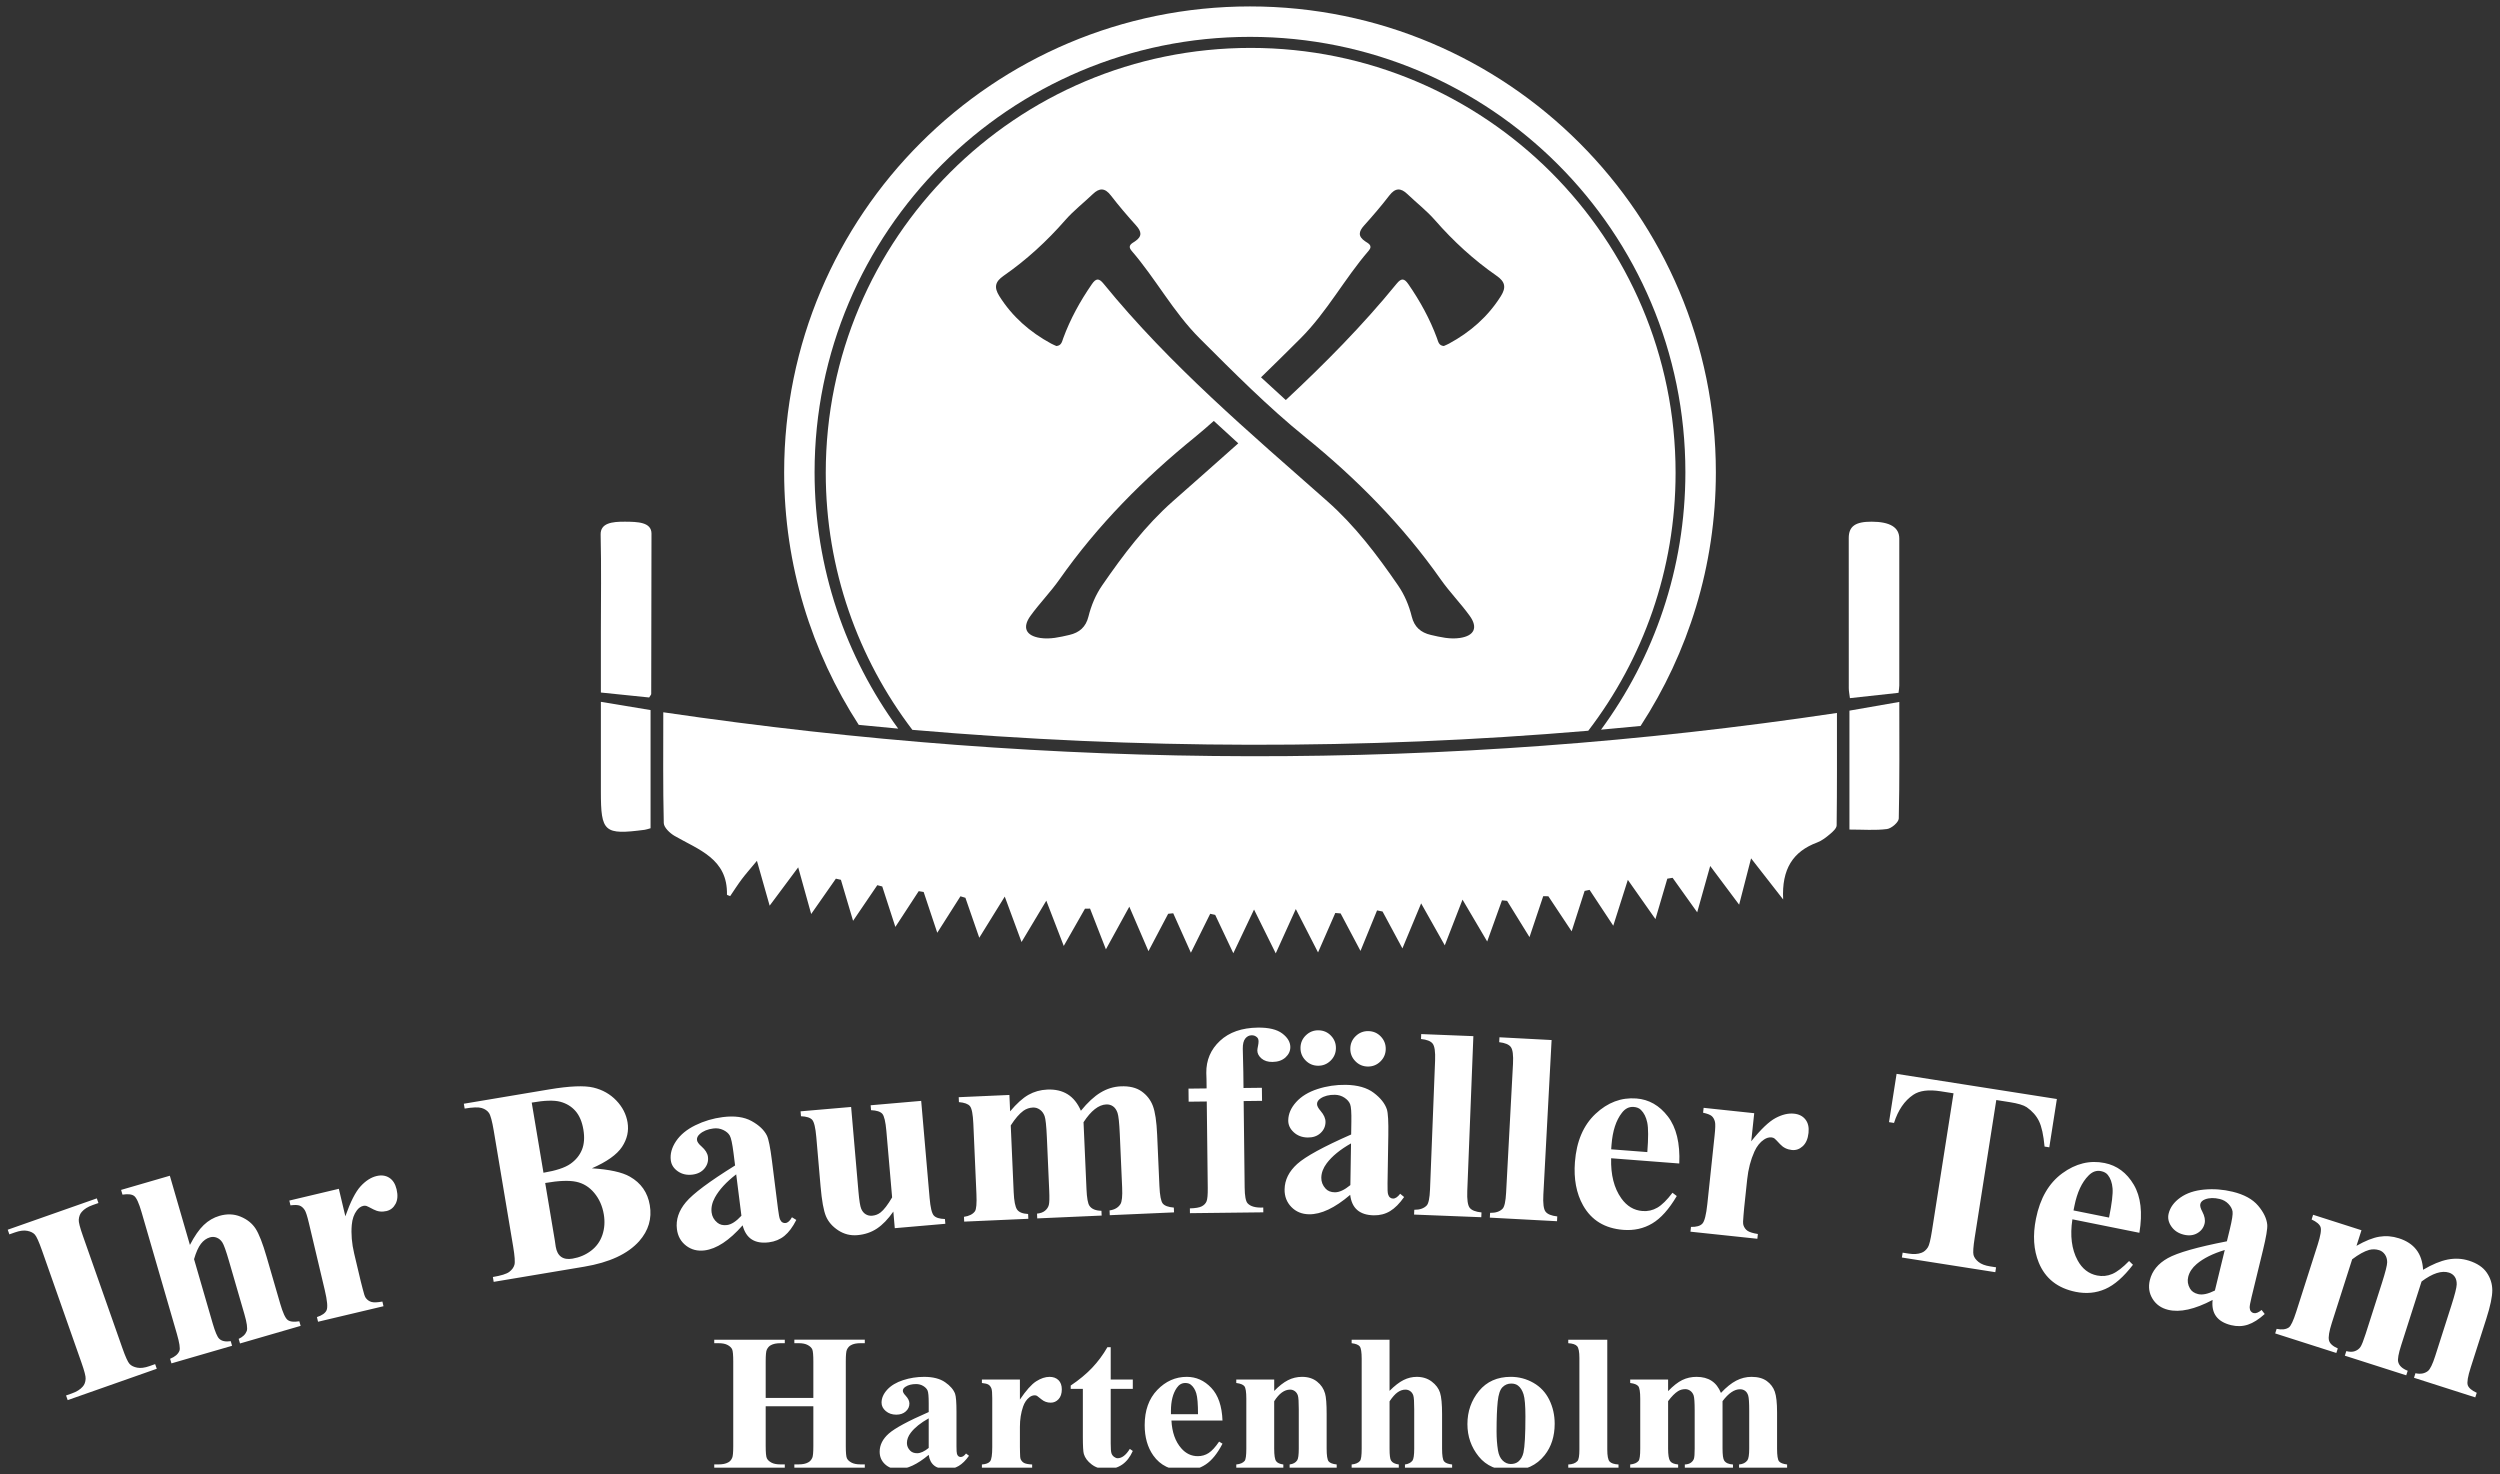
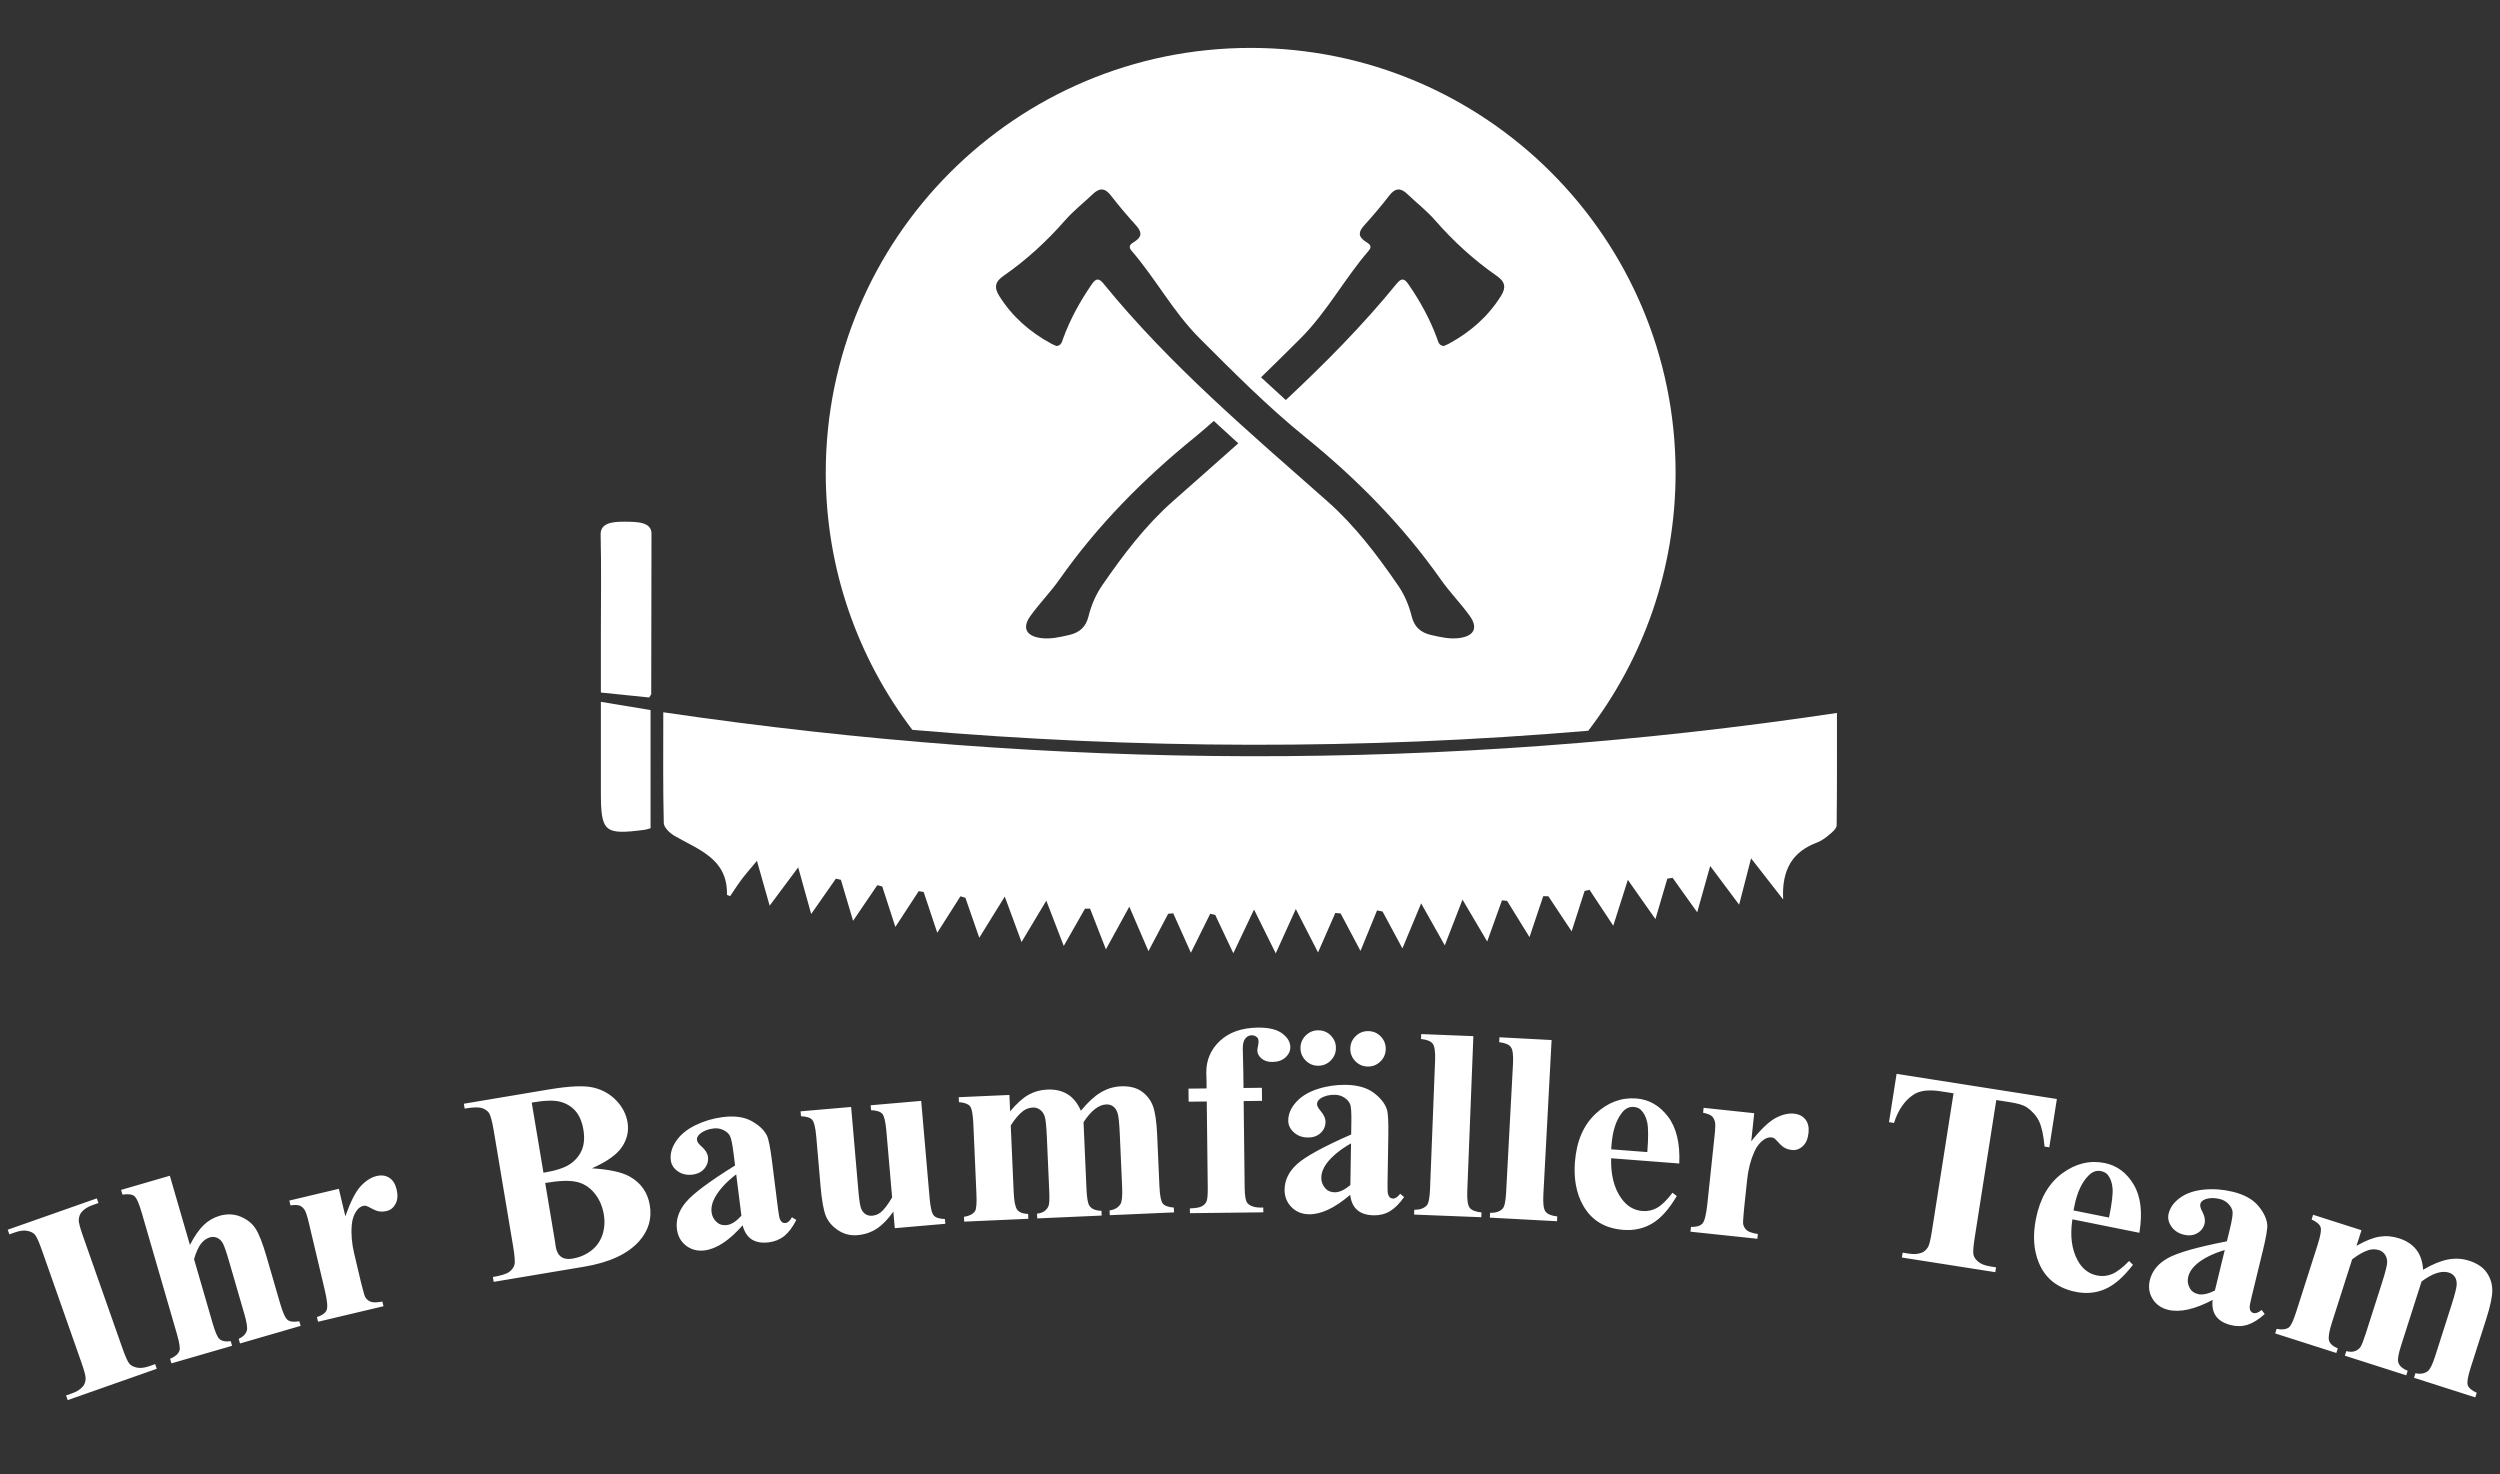
<svg xmlns="http://www.w3.org/2000/svg" xmlns:xlink="http://www.w3.org/1999/xlink" version="1.1" id="Ebene_1" x="0px" y="0px" width="251px" height="148px" viewBox="0 0 251 148" enable-background="new 0 0 251 148" xml:space="preserve">
  <rect x="0" y="0" width="251" height="148" fill="#333333" stroke="none" />
  <g>
    <defs>
      <rect id="SVGID_1_" x="0.775" y="0.646" width="249.449" height="146.71" />
    </defs>
    <clipPath id="SVGID_2_">
      <use xlink:href="#SVGID_1_" overflow="visible" />
    </clipPath>
    <path clip-path="url(#SVGID_2_)" fill="#FFFFFF" d="M150.687,29.731c-1.304,2.07-3.068,3.608-5.197,4.763   c-0.179,0.097-0.37,0.172-0.532,0.246c-0.514-0.043-0.562-0.45-0.685-0.784c-0.711-1.936-1.698-3.721-2.867-5.417   c-0.424-0.615-0.715-0.63-1.185-0.054c-3.416,4.195-7.199,8.01-11.127,11.68l-2.488-2.28c1.331-1.291,2.649-2.595,3.963-3.906   c2.667-2.664,4.411-5.989,6.843-8.802c0.459-0.531-0.045-0.742-0.342-0.943c-0.749-0.505-0.666-0.981-0.114-1.594   c0.876-0.974,1.733-1.972,2.531-3.011c0.597-0.777,1.146-0.787,1.82-0.14c0.916,0.878,1.934,1.665,2.765,2.616   c1.847,2.112,3.892,3.993,6.192,5.587C151.116,28.284,151.24,28.852,150.687,29.731 M131.046,43.884   c5.157,4.18,9.785,8.856,13.607,14.294c0.898,1.279,1.995,2.39,2.904,3.649c0.854,1.182,0.464,2.01-0.984,2.225   c-0.989,0.148-1.957-0.083-2.917-0.305c-1.005-0.232-1.656-0.795-1.915-1.84c-0.276-1.118-0.724-2.185-1.379-3.137   c-2.096-3.045-4.322-5.993-7.105-8.451c-7.835-6.92-15.821-13.683-22.457-21.833c-0.469-0.576-0.76-0.561-1.184,0.054   c-1.169,1.696-2.157,3.481-2.867,5.417c-0.123,0.334-0.172,0.741-0.686,0.785c-0.162-0.075-0.353-0.149-0.532-0.247   c-2.128-1.155-3.893-2.693-5.196-4.763c-0.555-0.88-0.43-1.448,0.422-2.039c2.3-1.594,4.345-3.475,6.192-5.587   c0.832-0.951,1.849-1.738,2.766-2.616c0.674-0.647,1.222-0.637,1.819,0.14c0.799,1.039,1.655,2.037,2.532,3.011   c0.551,0.613,0.634,1.089-0.115,1.594c-0.297,0.201-0.801,0.412-0.342,0.943c2.433,2.813,4.177,6.139,6.843,8.802   C123.877,37.4,127.283,40.833,131.046,43.884 M103.463,61.827c0.909-1.259,2.005-2.37,2.904-3.649   c3.822-5.439,8.451-10.114,13.608-14.294c0.646-0.524,1.267-1.075,1.891-1.623l2.456,2.25c-2.178,1.944-4.369,3.874-6.558,5.807   c-2.784,2.459-5.009,5.407-7.105,8.452c-0.656,0.952-1.103,2.019-1.38,3.137c-0.258,1.045-0.909,1.607-1.915,1.84   c-0.96,0.222-1.927,0.453-2.916,0.305C103,63.836,102.609,63.009,103.463,61.827 M168.229,47.471   c0-23.561-19.101-42.661-42.661-42.661c-23.562,0-42.662,19.1-42.662,42.661c0,9.699,3.243,18.639,8.695,25.805   c22.618,1.952,45.219,2.013,67.862,0.09C164.958,66.185,168.229,57.211,168.229,47.471" />
-     <path clip-path="url(#SVGID_2_)" fill="#FFFFFF" d="M164.716,72.885c4.771-7.33,7.556-16.071,7.556-25.468   c0-25.831-20.94-46.772-46.772-46.772c-25.831,0-46.771,20.941-46.771,46.772c0,9.351,2.76,18.051,7.488,25.359   c1.321,0.131,2.642,0.261,3.962,0.379c-5.272-7.222-8.395-16.113-8.395-25.74c0-24.143,19.572-43.714,43.715-43.714   s43.714,19.571,43.714,43.714c0,9.672-3.149,18.604-8.468,25.844C162.068,73.142,163.393,73.015,164.716,72.885" />
    <path clip-path="url(#SVGID_2_)" fill="#FFFFFF" d="M65.176,70.027c-1.616-0.166-3.178-0.326-4.848-0.497c0-2.093,0-4.091,0-6.089   c0.001-3.256,0.052-6.512-0.024-9.767c-0.027-1.159,1.139-1.307,2.455-1.296c1.249,0.01,2.652,0.035,2.65,1.199   c-0.012,5.367-0.015,10.734-0.027,16.1C65.382,69.742,65.309,69.807,65.176,70.027" />
-     <path clip-path="url(#SVGID_2_)" fill="#FFFFFF" d="M190.613,69.559c-1.576,0.172-3.134,0.343-4.881,0.534   c-0.046-0.384-0.113-0.684-0.114-0.984c-0.007-5.029-0.008-10.058-0.004-15.088c0.001-1.187,0.666-1.651,2.315-1.644   c1.828,0.009,2.757,0.564,2.759,1.691c0.008,4.922,0.004,9.844,0,14.767C190.688,69.044,190.646,69.253,190.613,69.559" />
-     <path clip-path="url(#SVGID_2_)" fill="#FFFFFF" d="M65.316,83.157c-0.271,0.072-0.433,0.136-0.601,0.157   c-4.055,0.526-4.387,0.236-4.387-3.827v-9.023c1.738,0.289,3.326,0.552,4.988,0.828V83.157z" />
-     <path clip-path="url(#SVGID_2_)" fill="#FFFFFF" d="M185.684,83.287V71.348c1.609-0.281,3.215-0.56,5.006-0.873   c0,4.016,0.035,7.859-0.053,11.698c-0.009,0.38-0.734,1.005-1.185,1.063C188.273,83.387,187.063,83.287,185.684,83.287" />
+     <path clip-path="url(#SVGID_2_)" fill="#FFFFFF" d="M65.316,83.157c-0.271,0.072-0.433,0.136-0.601,0.157   c-4.055,0.526-4.387,0.236-4.387-3.827v-9.023c1.738,0.289,3.326,0.552,4.988,0.828V83.157" />
    <path clip-path="url(#SVGID_2_)" fill="#FFFFFF" d="M167.399,88.218c-0.377,1.284-0.755,2.568-1.193,4.061   c-0.896-1.273-1.681-2.39-2.771-3.941c-0.576,1.819-0.995,3.133-1.463,4.605c-0.854-1.296-1.617-2.446-2.379-3.6   c-0.166,0.035-0.332,0.07-0.498,0.105c-0.41,1.277-0.821,2.556-1.303,4.057c-0.834-1.256-1.586-2.39-2.338-3.522   c-0.172-0.001-0.343-0.004-0.516-0.005c-0.43,1.283-0.859,2.567-1.377,4.109c-0.839-1.359-1.543-2.499-2.248-3.64   c-0.171-0.019-0.344-0.036-0.515-0.055c-0.459,1.276-0.917,2.553-1.484,4.134c-0.81-1.375-1.481-2.516-2.478-4.204   c-0.695,1.791-1.208,3.112-1.781,4.59c-0.746-1.326-1.411-2.507-2.373-4.215c-0.726,1.748-1.266,3.045-1.88,4.522   c-0.714-1.327-1.354-2.516-1.994-3.705c-0.184-0.038-0.369-0.074-0.552-0.111c-0.513,1.254-1.025,2.508-1.663,4.069   c-0.722-1.362-1.357-2.563-1.995-3.764c-0.178-0.016-0.355-0.031-0.535-0.047c-0.547,1.251-1.095,2.502-1.733,3.962   c-0.719-1.402-1.342-2.62-2.231-4.357c-0.794,1.754-1.368,3.021-2.015,4.45c-0.687-1.386-1.305-2.637-2.179-4.4   c-0.805,1.697-1.39,2.931-2.08,4.387c-0.676-1.429-1.248-2.639-1.82-3.85c-0.168-0.036-0.334-0.073-0.502-0.11   c-0.605,1.221-1.211,2.442-1.938,3.91c-0.645-1.44-1.209-2.701-1.774-3.962c-0.169,0.017-0.339,0.033-0.508,0.051   c-0.626,1.188-1.253,2.376-1.978,3.753c-0.617-1.434-1.162-2.701-1.922-4.466c-0.912,1.663-1.57,2.86-2.35,4.283   c-0.593-1.523-1.092-2.806-1.592-4.088c-0.169,0.001-0.34,0.003-0.509,0.005c-0.665,1.167-1.329,2.335-2.131,3.742   c-0.559-1.448-1.047-2.717-1.752-4.546c-0.972,1.624-1.676,2.799-2.486,4.153c-0.534-1.446-1.01-2.735-1.685-4.563   c-0.995,1.605-1.717,2.771-2.56,4.134c-0.512-1.476-0.952-2.743-1.391-4.012c-0.166-0.051-0.332-0.101-0.498-0.151   c-0.729,1.146-1.458,2.293-2.328,3.662c-0.501-1.504-0.934-2.799-1.366-4.095c-0.166-0.026-0.332-0.054-0.497-0.082   c-0.728,1.114-1.454,2.228-2.344,3.59c-0.485-1.495-0.9-2.778-1.316-4.061c-0.166-0.043-0.331-0.086-0.497-0.129   c-0.774,1.138-1.547,2.275-2.432,3.578c-0.443-1.495-0.833-2.808-1.222-4.118c-0.168-0.038-0.337-0.077-0.505-0.115   c-0.792,1.133-1.584,2.268-2.479,3.549c-0.411-1.477-0.773-2.776-1.304-4.685c-1.114,1.496-1.927,2.588-2.866,3.848   c-0.412-1.457-0.785-2.77-1.277-4.504c-0.702,0.848-1.137,1.333-1.527,1.854c-0.41,0.547-0.776,1.128-1.158,1.689   c-0.153-0.065-0.324-0.106-0.323-0.144c0.08-3.616-2.853-4.506-5.264-5.903c-0.467-0.271-1.069-0.84-1.08-1.284   c-0.088-3.611-0.049-7.228-0.049-11.125c39.291,5.777,78.466,5.968,117.835,0.068c0,3.841,0.016,7.562-0.03,11.283   c-0.003,0.298-0.382,0.64-0.66,0.874c-0.393,0.33-0.82,0.67-1.293,0.846c-2.435,0.908-3.577,2.669-3.417,5.723   c-1.168-1.497-2.038-2.612-3.221-4.129c-0.471,1.826-0.804,3.118-1.199,4.652c-0.921-1.23-1.747-2.337-2.906-3.887   c-0.498,1.777-0.867,3.093-1.305,4.651c-0.923-1.294-1.695-2.378-2.469-3.461C167.754,88.163,167.577,88.19,167.399,88.218" />
-     <path clip-path="url(#SVGID_2_)" fill="#FFFFFF" d="M163.672,138.502v0.351c0.413,0.051,0.684,0.159,0.813,0.323   c0.13,0.165,0.195,0.582,0.195,1.253v5.011c0,0.684-0.057,1.094-0.17,1.234c-0.166,0.202-0.446,0.321-0.839,0.359v0.343h4.814   v-0.343c-0.413-0.038-0.684-0.155-0.813-0.355c-0.13-0.199-0.195-0.612-0.195-1.238v-4.764c0.354-0.476,0.687-0.811,0.999-1.006   c0.22-0.134,0.463-0.2,0.729-0.2c0.18,0,0.348,0.057,0.505,0.171c0.155,0.114,0.268,0.271,0.335,0.475   c0.065,0.202,0.1,0.705,0.1,1.51v3.814c0,0.52-0.024,0.856-0.075,1.011c-0.05,0.155-0.149,0.288-0.3,0.398   c-0.149,0.111-0.354,0.173-0.614,0.185v0.343h4.835v-0.343c-0.433-0.024-0.726-0.154-0.879-0.389   c-0.113-0.164-0.17-0.566-0.17-1.205v-4.764c0.301-0.399,0.597-0.698,0.89-0.897c0.293-0.2,0.583-0.299,0.869-0.299   c0.192,0,0.36,0.052,0.505,0.156c0.143,0.104,0.248,0.265,0.313,0.479c0.067,0.216,0.101,0.719,0.101,1.51v3.814   c0,0.614-0.061,1.006-0.181,1.177c-0.179,0.246-0.459,0.387-0.839,0.417v0.343h4.825v-0.343c-0.413-0.05-0.685-0.157-0.814-0.321   c-0.13-0.165-0.194-0.589-0.194-1.272v-3.635c0-0.949-0.075-1.64-0.225-2.074c-0.149-0.433-0.417-0.791-0.8-1.072   s-0.896-0.423-1.543-0.423c-0.533,0-1.044,0.127-1.534,0.38c-0.488,0.253-1,0.664-1.533,1.234c-0.22-0.544-0.532-0.949-0.938-1.215   c-0.406-0.267-0.909-0.399-1.509-0.399c-0.52,0-0.997,0.106-1.434,0.318c-0.436,0.212-0.911,0.584-1.424,1.116v-1.168H163.672z    M157.453,134.507v0.351c0.439,0.025,0.735,0.125,0.889,0.299c0.154,0.175,0.229,0.571,0.229,1.191v9.187   c0,0.626-0.065,1.013-0.199,1.158c-0.199,0.215-0.507,0.329-0.919,0.341v0.343h5.045v-0.343c-0.446-0.024-0.746-0.125-0.899-0.299   s-0.229-0.574-0.229-1.2v-11.027H157.453z M152.403,139.109c0.246,0.184,0.433,0.477,0.56,0.877   c0.126,0.402,0.189,1.142,0.189,2.216c0,1.829-0.066,3.044-0.199,3.646c-0.088,0.386-0.261,0.686-0.52,0.901   c-0.2,0.158-0.45,0.237-0.75,0.237c-0.306,0-0.579-0.117-0.819-0.351c-0.239-0.234-0.396-0.576-0.469-1.025   c-0.094-0.589-0.14-1.221-0.14-1.897c0-1.278,0.038-2.277,0.115-2.995c0.075-0.718,0.235-1.199,0.479-1.442   c0.243-0.244,0.535-0.366,0.874-0.366C152.004,138.909,152.229,138.977,152.403,139.109 M148.491,139.654   c-0.775,0.946-1.162,2.056-1.162,3.327c0,1.233,0.379,2.319,1.138,3.255c0.76,0.937,1.842,1.405,3.247,1.405   c1.432,0,2.554-0.513,3.367-1.538c0.673-0.848,1.009-1.901,1.009-3.16c0-0.873-0.183-1.677-0.545-2.411   c-0.363-0.733-0.895-1.3-1.593-1.698c-0.699-0.398-1.455-0.599-2.269-0.599C150.332,138.235,149.268,138.709,148.491,139.654    M135.705,134.507v0.351c0.413,0.05,0.685,0.158,0.813,0.322c0.13,0.165,0.195,0.583,0.195,1.253v9.016   c0,0.678-0.057,1.085-0.17,1.226c-0.166,0.202-0.446,0.321-0.839,0.359v0.343h4.735v-0.343c-0.393-0.05-0.652-0.183-0.779-0.397   c-0.101-0.158-0.149-0.554-0.149-1.188v-4.755c0.293-0.436,0.566-0.741,0.819-0.915s0.512-0.261,0.778-0.261   c0.181,0,0.342,0.052,0.484,0.156c0.144,0.104,0.245,0.25,0.305,0.437c0.061,0.188,0.09,0.647,0.09,1.381v3.957   c0,0.64-0.06,1.041-0.18,1.206c-0.166,0.208-0.416,0.335-0.749,0.379v0.343h4.735v-0.343c-0.406-0.044-0.676-0.149-0.81-0.317   c-0.133-0.167-0.199-0.59-0.199-1.268v-3.464c0-1.012-0.068-1.731-0.205-2.159c-0.137-0.427-0.413-0.799-0.829-1.114   c-0.416-0.316-0.917-0.476-1.503-0.476c-0.46,0-0.903,0.106-1.329,0.318s-0.896,0.575-1.408,1.087v-5.134H135.705z    M124.122,138.502v0.351c0.413,0.051,0.684,0.159,0.814,0.323c0.13,0.165,0.195,0.582,0.195,1.253v5.011   c0,0.684-0.057,1.094-0.17,1.234c-0.166,0.202-0.446,0.321-0.839,0.359v0.343h4.725v-0.343c-0.353-0.044-0.594-0.154-0.724-0.332   c-0.13-0.177-0.195-0.598-0.195-1.262v-4.755c0.493-0.778,1.026-1.167,1.599-1.167c0.173,0,0.331,0.052,0.475,0.156   c0.143,0.104,0.245,0.252,0.305,0.441s0.09,0.648,0.09,1.376v3.948c0,0.626-0.054,1.02-0.16,1.177   c-0.152,0.234-0.405,0.373-0.759,0.417v0.343h4.726v-0.343c-0.413-0.044-0.685-0.149-0.814-0.317   c-0.13-0.167-0.195-0.593-0.195-1.276v-3.455c0-1.024-0.053-1.718-0.16-2.078c-0.133-0.475-0.398-0.872-0.799-1.19   c-0.399-0.32-0.902-0.48-1.509-0.48c-0.506,0-0.979,0.113-1.418,0.337c-0.44,0.226-0.899,0.584-1.379,1.078v-1.148H124.122z    M117.563,141.984v-0.332c0-0.98,0.196-1.752,0.589-2.315c0.22-0.322,0.503-0.484,0.849-0.484c0.233,0,0.42,0.057,0.56,0.171   c0.246,0.196,0.428,0.484,0.544,0.864c0.117,0.379,0.175,1.079,0.175,2.097H117.563z M121.615,139.342   c-0.696-0.737-1.517-1.106-2.463-1.106c-1.132,0-2.12,0.439-2.962,1.315c-0.843,0.876-1.264,2.055-1.264,3.535   c0,1.209,0.287,2.221,0.859,3.037c0.713,1.012,1.762,1.519,3.147,1.519c0.806,0,1.515-0.204,2.128-0.613   c0.613-0.408,1.172-1.102,1.679-2.083l-0.34-0.209c-0.373,0.551-0.723,0.933-1.049,1.145c-0.327,0.212-0.689,0.317-1.089,0.317   c-0.646,0-1.199-0.262-1.658-0.788c-0.6-0.683-0.929-1.612-0.989-2.79h5.125C122.685,141.172,122.311,140.078,121.615,139.342    M111.185,135.256c-0.439,0.766-0.954,1.459-1.543,2.079c-0.59,0.619-1.304,1.212-2.143,1.774v0.332h1.219v4.792   c0,0.95,0.033,1.532,0.1,1.747c0.113,0.386,0.374,0.735,0.784,1.048c0.409,0.314,0.91,0.471,1.503,0.471   c1.212,0,2.088-0.607,2.628-1.822l-0.3-0.209c-0.386,0.627-0.796,0.939-1.229,0.939c-0.106,0-0.223-0.046-0.35-0.138   c-0.126-0.091-0.214-0.212-0.264-0.36c-0.05-0.148-0.075-0.479-0.075-0.991v-5.477h2.218v-0.939h-2.218v-3.246H111.185z    M98.583,138.502v0.351c0.32,0.032,0.543,0.089,0.669,0.171c0.127,0.082,0.223,0.212,0.29,0.389c0.053,0.141,0.08,0.463,0.08,0.969   v4.906c0,0.772-0.072,1.248-0.215,1.429s-0.418,0.287-0.824,0.317v0.343h5.045v-0.343c-0.373-0.019-0.638-0.067-0.794-0.146   c-0.157-0.079-0.275-0.204-0.355-0.375c-0.047-0.102-0.07-0.332-0.07-0.693l-0.01-0.531v-2.041c0-0.739,0.107-1.417,0.32-2.03   c0.14-0.398,0.346-0.705,0.619-0.92c0.173-0.14,0.356-0.209,0.55-0.209c0.086,0,0.163,0.019,0.229,0.057   c0.047,0.025,0.2,0.146,0.46,0.361c0.26,0.215,0.566,0.321,0.919,0.321c0.306,0,0.568-0.116,0.784-0.351   c0.217-0.234,0.325-0.563,0.325-0.987c0-0.397-0.112-0.707-0.335-0.925c-0.223-0.218-0.521-0.328-0.894-0.328   c-0.433,0-0.882,0.151-1.349,0.451c-0.466,0.301-1.009,0.91-1.628,1.827v-2.012H98.583z M92.083,145.904   c-0.299,0-0.532-0.086-0.699-0.256c-0.22-0.222-0.33-0.478-0.33-0.769c0-0.349,0.13-0.693,0.39-1.035   c0.393-0.512,0.992-0.993,1.798-1.442v2.971C92.804,145.728,92.417,145.904,92.083,145.904 M93.792,147.143   c0.299,0.238,0.716,0.356,1.249,0.356c0.452,0,0.857-0.106,1.213-0.318c0.357-0.212,0.701-0.552,1.034-1.021l-0.299-0.228   c-0.18,0.234-0.357,0.351-0.53,0.351c-0.086,0-0.163-0.024-0.23-0.074c-0.066-0.052-0.116-0.13-0.149-0.233   c-0.034-0.104-0.05-0.359-0.05-0.764v-3.445c0-0.955-0.047-1.566-0.14-1.832c-0.154-0.417-0.488-0.805-1.004-1.162   c-0.517-0.357-1.218-0.537-2.103-0.537c-0.733,0-1.439,0.111-2.118,0.333c-0.679,0.222-1.209,0.539-1.589,0.953   c-0.379,0.415-0.569,0.85-0.569,1.305c0,0.323,0.141,0.605,0.425,0.846c0.283,0.24,0.634,0.36,1.054,0.36   c0.392,0,0.71-0.108,0.954-0.328c0.243-0.218,0.364-0.481,0.364-0.792c0-0.253-0.126-0.516-0.379-0.787   c-0.187-0.196-0.28-0.361-0.28-0.493c0-0.152,0.086-0.285,0.26-0.399c0.279-0.184,0.636-0.274,1.069-0.274   c0.266,0,0.506,0.064,0.719,0.193c0.213,0.13,0.358,0.282,0.434,0.456c0.077,0.174,0.115,0.596,0.115,1.268v0.892   c-2.058,0.898-3.393,1.618-4.006,2.159c-0.613,0.541-0.919,1.149-0.919,1.827c0,0.5,0.177,0.916,0.53,1.248   s0.795,0.498,1.328,0.498c0.906,0,1.928-0.478,3.067-1.434C93.31,146.547,93.493,146.905,93.792,147.143 M81.66,141.188v3.986   c0,0.645-0.037,1.044-0.11,1.195c-0.1,0.216-0.236,0.367-0.409,0.455c-0.234,0.134-0.55,0.2-0.95,0.2h-0.439v0.352h7.073v-0.352   h-0.44c-0.379,0-0.682-0.062-0.909-0.185c-0.226-0.124-0.376-0.269-0.449-0.433c-0.074-0.165-0.11-0.575-0.11-1.233v-8.466   c0-0.646,0.036-1.045,0.11-1.195c0.1-0.215,0.236-0.367,0.409-0.456c0.233-0.133,0.55-0.199,0.949-0.199h0.44v-0.351h-7.073v0.351   h0.439c0.38,0,0.683,0.062,0.91,0.186c0.226,0.123,0.376,0.267,0.449,0.432c0.073,0.164,0.11,0.575,0.11,1.233v3.645h-4.785v-3.645   c0-0.646,0.036-1.045,0.11-1.195c0.1-0.215,0.236-0.367,0.409-0.456c0.24-0.133,0.556-0.199,0.949-0.199h0.45v-0.351h-7.083v0.351   h0.449c0.38,0,0.681,0.062,0.905,0.186c0.223,0.123,0.371,0.267,0.444,0.432c0.073,0.164,0.11,0.575,0.11,1.233v8.466   c0,0.645-0.037,1.044-0.11,1.195c-0.093,0.216-0.226,0.367-0.4,0.455c-0.239,0.134-0.556,0.2-0.949,0.2h-0.449v0.352h7.083v-0.352   h-0.45c-0.379,0-0.681-0.062-0.904-0.185c-0.223-0.124-0.373-0.269-0.449-0.433c-0.077-0.165-0.115-0.575-0.115-1.233v-3.986H81.66   z" />
    <path clip-path="url(#SVGID_2_)" fill="#FFFFFF" d="M232.236,121.963l-0.151,0.473c0.505,0.235,0.805,0.49,0.9,0.765   c0.095,0.274-0.001,0.861-0.289,1.761l-2.151,6.727c-0.293,0.917-0.542,1.445-0.746,1.586c-0.299,0.204-0.708,0.251-1.225,0.142   l-0.146,0.459l6.141,1.963l0.146-0.458c-0.51-0.22-0.805-0.489-0.885-0.81c-0.08-0.321,0.014-0.901,0.283-1.742l2.045-6.395   c0.652-0.493,1.222-0.808,1.705-0.943c0.338-0.088,0.676-0.078,1.016,0.03c0.229,0.073,0.419,0.219,0.57,0.435   c0.149,0.217,0.225,0.475,0.223,0.774c-0.002,0.299-0.176,0.986-0.52,2.065l-1.639,5.121c-0.223,0.696-0.398,1.138-0.528,1.326   c-0.132,0.188-0.315,0.325-0.555,0.413c-0.237,0.087-0.525,0.086-0.861-0.003l-0.147,0.459l6.165,1.972l0.147-0.459   c-0.541-0.21-0.859-0.504-0.954-0.881c-0.074-0.267,0.026-0.829,0.301-1.688l2.045-6.394c0.553-0.413,1.059-0.694,1.518-0.842   c0.46-0.148,0.872-0.163,1.237-0.047c0.246,0.079,0.438,0.218,0.576,0.416s0.203,0.456,0.196,0.771   c-0.009,0.316-0.182,1.005-0.521,2.066l-1.637,5.121c-0.264,0.823-0.508,1.326-0.735,1.506c-0.335,0.258-0.751,0.331-1.249,0.219   l-0.146,0.458l6.152,1.968l0.147-0.459c-0.505-0.235-0.805-0.49-0.9-0.765c-0.095-0.274,0.004-0.869,0.298-1.786l1.561-4.879   c0.407-1.274,0.607-2.232,0.603-2.875s-0.19-1.232-0.559-1.766c-0.367-0.534-0.963-0.934-1.786-1.196   c-0.68-0.217-1.386-0.256-2.119-0.116c-0.732,0.142-1.561,0.484-2.484,1.031c-0.047-0.82-0.272-1.491-0.677-2.013   c-0.403-0.523-0.987-0.906-1.752-1.15c-0.663-0.212-1.317-0.265-1.965-0.158c-0.646,0.106-1.412,0.412-2.293,0.916l0.501-1.566   L232.236,121.963z M220.692,129.928c-0.391-0.095-0.665-0.285-0.824-0.571c-0.212-0.373-0.271-0.759-0.173-1.157   c0.115-0.477,0.399-0.908,0.851-1.293c0.682-0.578,1.622-1.046,2.82-1.407l-0.99,4.068   C221.687,129.913,221.125,130.033,220.692,129.928 M222.502,132.164c0.311,0.42,0.813,0.714,1.506,0.883   c0.589,0.144,1.15,0.126,1.685-0.052c0.533-0.177,1.096-0.534,1.685-1.069l-0.314-0.406c-0.312,0.264-0.579,0.367-0.806,0.313   c-0.112-0.027-0.203-0.086-0.272-0.177c-0.07-0.09-0.109-0.212-0.118-0.365c-0.008-0.154,0.055-0.508,0.189-1.062l1.147-4.718   c0.317-1.308,0.461-2.158,0.428-2.553c-0.06-0.62-0.366-1.256-0.918-1.909c-0.553-0.652-1.405-1.12-2.557-1.399   c-0.953-0.232-1.909-0.304-2.866-0.215c-0.957,0.088-1.752,0.355-2.384,0.803c-0.632,0.448-1.023,0.982-1.175,1.606   c-0.108,0.442-0.018,0.872,0.271,1.291s0.705,0.694,1.251,0.827c0.511,0.124,0.961,0.076,1.35-0.146   c0.39-0.223,0.636-0.545,0.738-0.971c0.084-0.346,0.007-0.745-0.23-1.198c-0.179-0.327-0.244-0.582-0.2-0.765   c0.051-0.208,0.207-0.362,0.471-0.464c0.425-0.162,0.919-0.175,1.482-0.038c0.346,0.084,0.636,0.249,0.871,0.494   c0.233,0.245,0.371,0.499,0.413,0.761c0.042,0.264-0.05,0.854-0.272,1.771l-0.297,1.222c-2.978,0.579-4.953,1.143-5.931,1.689   c-0.978,0.546-1.578,1.283-1.805,2.21c-0.166,0.685-0.075,1.31,0.274,1.877c0.348,0.565,0.869,0.934,1.562,1.102   c1.179,0.287,2.667-0.044,4.467-0.991C222.072,131.195,222.191,131.745,222.502,132.164 M208.18,121.527l0.093-0.459   c0.272-1.355,0.744-2.369,1.417-3.044c0.378-0.388,0.794-0.536,1.248-0.444c0.307,0.062,0.535,0.189,0.688,0.383   c0.269,0.336,0.427,0.782,0.474,1.337c0.049,0.556-0.069,1.537-0.353,2.944L208.18,121.527z M214.231,118.944   c-0.709-1.202-1.685-1.927-2.926-2.177c-1.485-0.3-2.903,0.046-4.253,1.034c-1.349,0.988-2.229,2.506-2.64,4.551   c-0.336,1.67-0.241,3.144,0.284,4.423c0.653,1.586,1.89,2.562,3.709,2.928c1.057,0.212,2.045,0.118,2.962-0.285   c0.918-0.401,1.845-1.213,2.782-2.435l-0.389-0.378c-0.643,0.662-1.207,1.097-1.693,1.303c-0.488,0.207-0.993,0.258-1.519,0.152   c-0.848-0.17-1.5-0.68-1.958-1.525c-0.597-1.103-0.771-2.475-0.522-4.116l6.726,1.353   C215.128,121.755,214.939,120.146,214.231,118.944 M190.417,107.815l-0.76,4.849l0.502,0.079c0.409-1.29,1.054-2.231,1.932-2.824   c0.626-0.425,1.543-0.543,2.749-0.354l1.295,0.203l-2.168,13.819c-0.141,0.899-0.276,1.446-0.407,1.643   c-0.179,0.278-0.393,0.462-0.641,0.549c-0.346,0.136-0.779,0.162-1.299,0.081l-0.594-0.093l-0.077,0.487l9.381,1.473l0.076-0.488   l-0.595-0.094c-0.511-0.08-0.9-0.229-1.169-0.447c-0.268-0.218-0.435-0.45-0.5-0.695c-0.064-0.244-0.025-0.825,0.118-1.741   l2.168-13.819l1.335,0.209c0.836,0.132,1.41,0.303,1.721,0.514c0.553,0.385,0.963,0.848,1.229,1.392   c0.268,0.543,0.453,1.396,0.561,2.558l0.475,0.075l0.761-4.85L190.417,107.815z M171.043,111.226l-0.053,0.491   c0.421,0.091,0.71,0.201,0.866,0.334c0.155,0.134,0.265,0.329,0.327,0.586c0.051,0.203,0.038,0.659-0.038,1.368l-0.729,6.876   c-0.114,1.082-0.28,1.739-0.498,1.972c-0.217,0.232-0.599,0.342-1.144,0.329l-0.052,0.479l6.717,0.712l0.051-0.478   c-0.494-0.08-0.839-0.187-1.036-0.319c-0.196-0.133-0.335-0.324-0.416-0.575c-0.047-0.147-0.044-0.475,0.01-0.98l0.066-0.746   l0.303-2.859c0.11-1.038,0.352-1.971,0.727-2.801c0.246-0.539,0.566-0.94,0.963-1.203c0.251-0.17,0.505-0.242,0.762-0.215   c0.115,0.012,0.214,0.05,0.297,0.112c0.059,0.042,0.245,0.232,0.559,0.57s0.705,0.532,1.176,0.581   c0.407,0.044,0.772-0.083,1.096-0.381c0.323-0.297,0.516-0.743,0.579-1.337c0.06-0.559-0.043-1.007-0.309-1.344   c-0.264-0.338-0.645-0.533-1.141-0.585c-0.577-0.062-1.198,0.086-1.863,0.44c-0.665,0.356-1.478,1.132-2.438,2.33l0.299-2.818   L171.043,111.226z M161.763,115.391l0.035-0.468c0.107-1.378,0.452-2.441,1.038-3.192c0.328-0.432,0.723-0.628,1.187-0.594   c0.311,0.024,0.554,0.123,0.728,0.299c0.307,0.301,0.519,0.724,0.633,1.269c0.115,0.546,0.117,1.534,0.007,2.965L161.763,115.391z    M167.456,112.093c-0.85-1.107-1.905-1.71-3.168-1.807c-1.511-0.116-2.876,0.398-4.096,1.542c-1.22,1.146-1.909,2.757-2.069,4.837   c-0.131,1.698,0.142,3.15,0.818,4.356c0.842,1.495,2.187,2.313,4.035,2.457c1.076,0.083,2.046-0.131,2.907-0.643   c0.862-0.51,1.685-1.428,2.465-2.754l-0.43-0.328c-0.558,0.735-1.066,1.235-1.524,1.499c-0.459,0.265-0.954,0.376-1.487,0.335   c-0.862-0.066-1.572-0.492-2.128-1.277c-0.728-1.021-1.066-2.362-1.02-4.022l6.841,0.527   C168.687,114.774,168.305,113.2,167.456,112.093 M150.546,104.143l-0.026,0.493c0.586,0.067,0.975,0.229,1.166,0.484   c0.192,0.256,0.265,0.82,0.219,1.693l-0.691,12.927c-0.047,0.882-0.165,1.42-0.354,1.615c-0.283,0.289-0.701,0.427-1.254,0.415   l-0.026,0.48l6.745,0.36l0.024-0.481c-0.594-0.066-0.987-0.229-1.179-0.483c-0.192-0.256-0.264-0.825-0.217-1.706l0.828-15.52   L150.546,104.143z M142.689,103.822l-0.02,0.494c0.586,0.059,0.978,0.215,1.173,0.468s0.275,0.816,0.241,1.689l-0.509,12.936   c-0.035,0.882-0.146,1.422-0.332,1.62c-0.279,0.293-0.695,0.437-1.248,0.433l-0.02,0.481l6.748,0.266l0.02-0.481   c-0.595-0.06-0.991-0.216-1.187-0.469c-0.194-0.253-0.274-0.819-0.24-1.701l0.611-15.529L142.689,103.822z M131.112,103.944   c-0.354,0.342-0.534,0.758-0.542,1.248c-0.009,0.491,0.158,0.912,0.501,1.266c0.342,0.354,0.758,0.534,1.248,0.542   s0.913-0.16,1.266-0.502s0.534-0.758,0.542-1.248s-0.157-0.912-0.495-1.265c-0.337-0.354-0.756-0.534-1.255-0.542   C131.887,103.436,131.465,103.603,131.112,103.944 M136.113,104.025c-0.354,0.342-0.534,0.758-0.542,1.248   c-0.009,0.491,0.159,0.912,0.501,1.266s0.758,0.534,1.249,0.542c0.489,0.007,0.912-0.16,1.265-0.502   c0.354-0.342,0.534-0.758,0.542-1.248s-0.157-0.912-0.495-1.266c-0.337-0.354-0.756-0.533-1.255-0.542   C136.888,103.517,136.466,103.684,136.113,104.025 M134.013,119.707c-0.4-0.006-0.711-0.132-0.93-0.376   c-0.289-0.316-0.43-0.68-0.424-1.09c0.008-0.49,0.189-0.974,0.545-1.449c0.538-0.714,1.351-1.378,2.439-1.994l-0.066,4.186   C134.98,119.474,134.459,119.714,134.013,119.707 M136.272,121.489c0.395,0.341,0.949,0.517,1.662,0.529   c0.606,0.01,1.15-0.132,1.633-0.423c0.481-0.291,0.95-0.762,1.406-1.414l-0.396-0.328c-0.246,0.326-0.485,0.487-0.716,0.483   c-0.116-0.002-0.219-0.039-0.307-0.111c-0.088-0.073-0.152-0.184-0.194-0.331c-0.043-0.148-0.06-0.508-0.051-1.078l0.079-4.854   c0.021-1.346-0.026-2.207-0.146-2.584c-0.196-0.591-0.635-1.144-1.317-1.659c-0.683-0.515-1.617-0.781-2.803-0.801   c-0.981-0.016-1.928,0.125-2.842,0.422c-0.915,0.297-1.631,0.734-2.148,1.31c-0.518,0.576-0.782,1.185-0.792,1.827   c-0.008,0.453,0.175,0.854,0.549,1.198c0.373,0.346,0.842,0.522,1.402,0.531c0.526,0.008,0.954-0.138,1.285-0.44   c0.33-0.303,0.499-0.673,0.506-1.108c0.006-0.357-0.158-0.73-0.49-1.119c-0.245-0.28-0.366-0.514-0.362-0.701   c0.003-0.214,0.121-0.398,0.355-0.556c0.379-0.252,0.858-0.374,1.438-0.365c0.356,0.006,0.676,0.104,0.959,0.29   c0.281,0.188,0.473,0.405,0.57,0.651c0.1,0.247,0.141,0.843,0.125,1.788l-0.02,1.257c-2.775,1.221-4.579,2.206-5.412,2.955   c-0.832,0.749-1.256,1.601-1.272,2.555c-0.011,0.704,0.217,1.294,0.682,1.771c0.465,0.475,1.054,0.719,1.767,0.729   c1.212,0.021,2.592-0.631,4.138-1.952C135.639,120.64,135.876,121.148,136.272,121.489 M126.709,110.524l-0.016-1.311l-1.845,0.021   l-0.018-1.591l-0.054-2.341c-0.005-0.473,0.077-0.816,0.249-1.032c0.171-0.217,0.386-0.325,0.645-0.328   c0.205-0.003,0.379,0.062,0.523,0.193c0.108,0.089,0.164,0.227,0.166,0.413c0,0.135-0.016,0.277-0.049,0.43   c-0.051,0.25-0.076,0.415-0.074,0.495c0.002,0.294,0.142,0.56,0.416,0.798c0.275,0.236,0.645,0.354,1.107,0.348   c0.544-0.006,0.979-0.158,1.307-0.456c0.325-0.298,0.486-0.647,0.482-1.049c-0.006-0.499-0.276-0.951-0.812-1.355   c-0.535-0.403-1.352-0.6-2.448-0.587c-1.604,0.02-2.872,0.461-3.803,1.328c-0.931,0.867-1.388,1.942-1.373,3.227l0.02,0.628   l0.011,0.923l-1.819,0.021l0.015,1.312l1.819-0.021l0.1,8.68c0.008,0.677-0.032,1.124-0.118,1.339   c-0.087,0.215-0.248,0.384-0.482,0.507c-0.235,0.123-0.633,0.192-1.195,0.207l0.006,0.481l7.368-0.085l-0.006-0.481   c-0.766,0.036-1.294-0.11-1.583-0.437c-0.181-0.212-0.276-0.736-0.285-1.574l-0.101-8.68L126.709,110.524z M96.254,110.158   l0.022,0.495c0.555,0.047,0.925,0.182,1.108,0.406c0.184,0.224,0.297,0.808,0.339,1.752l0.31,7.055   c0.043,0.962-0.008,1.544-0.15,1.747c-0.211,0.295-0.577,0.479-1.1,0.557l0.021,0.481l6.44-0.284l-0.021-0.481   c-0.555-0.028-0.925-0.18-1.111-0.452c-0.186-0.273-0.299-0.851-0.338-1.732l-0.295-6.707c0.443-0.689,0.867-1.181,1.274-1.475   c0.285-0.2,0.606-0.309,0.963-0.324c0.24-0.01,0.469,0.06,0.685,0.211c0.216,0.151,0.375,0.367,0.477,0.647   c0.102,0.282,0.177,0.988,0.227,2.119l0.237,5.371c0.032,0.73,0.019,1.206-0.038,1.427c-0.057,0.223-0.182,0.415-0.376,0.579   c-0.194,0.165-0.464,0.265-0.81,0.298l0.021,0.48l6.467-0.285l-0.021-0.48c-0.581-0.011-0.981-0.176-1.2-0.496   c-0.162-0.226-0.263-0.787-0.302-1.688l-0.296-6.707c0.377-0.579,0.754-1.017,1.134-1.314s0.761-0.455,1.144-0.473   c0.258-0.011,0.486,0.053,0.684,0.191c0.198,0.138,0.348,0.357,0.451,0.656c0.102,0.299,0.178,1.005,0.227,2.118l0.237,5.372   c0.038,0.863-0.018,1.419-0.168,1.667c-0.225,0.357-0.591,0.569-1.096,0.637l0.021,0.48l6.453-0.283l-0.021-0.481   c-0.556-0.047-0.925-0.182-1.109-0.406c-0.184-0.224-0.297-0.816-0.339-1.778l-0.226-5.117c-0.058-1.336-0.202-2.306-0.429-2.907   c-0.227-0.601-0.606-1.088-1.135-1.462c-0.53-0.374-1.227-0.542-2.091-0.504c-0.712,0.031-1.388,0.24-2.027,0.625   c-0.639,0.385-1.297,0.994-1.974,1.827c-0.328-0.753-0.772-1.306-1.332-1.655s-1.24-0.507-2.042-0.472   c-0.695,0.029-1.327,0.208-1.898,0.531c-0.57,0.324-1.181,0.875-1.834,1.654l-0.073-1.644L96.254,110.158z M87.412,110.969   l0.042,0.493c0.557,0.024,0.932,0.144,1.126,0.359c0.193,0.216,0.33,0.795,0.412,1.737l0.577,6.661   c-0.437,0.744-0.823,1.248-1.158,1.51c-0.244,0.191-0.525,0.301-0.845,0.329c-0.239,0.02-0.456-0.028-0.65-0.146   c-0.193-0.117-0.344-0.301-0.45-0.551c-0.107-0.25-0.199-0.82-0.276-1.708l-0.737-8.514l-5.076,0.438l0.042,0.493   c0.557,0.023,0.932,0.144,1.125,0.358c0.194,0.218,0.331,0.796,0.413,1.737l0.428,4.943c0.124,1.438,0.305,2.438,0.541,3   c0.237,0.562,0.647,1.034,1.23,1.417c0.584,0.384,1.227,0.545,1.929,0.484c0.737-0.063,1.389-0.283,1.956-0.659   s1.117-0.944,1.651-1.707l0.144,1.666l5.077-0.44l-0.042-0.479c-0.547-0.016-0.92-0.133-1.118-0.353   c-0.198-0.22-0.338-0.806-0.42-1.756l-0.845-9.753L87.412,110.969z M72.992,122.995c-0.398,0.05-0.723-0.031-0.974-0.242   c-0.331-0.272-0.522-0.611-0.573-1.019c-0.061-0.487,0.05-0.991,0.335-1.512c0.432-0.782,1.143-1.556,2.135-2.318l0.523,4.154   C73.916,122.627,73.434,122.939,72.992,122.995 M75.479,124.44c0.44,0.282,1.014,0.378,1.722,0.289   c0.601-0.076,1.12-0.292,1.556-0.647s0.833-0.889,1.193-1.6l-0.438-0.269c-0.197,0.357-0.411,0.551-0.641,0.579   c-0.115,0.016-0.221-0.008-0.319-0.066c-0.097-0.061-0.177-0.16-0.24-0.301c-0.062-0.141-0.129-0.493-0.201-1.06l-0.606-4.817   c-0.168-1.336-0.338-2.182-0.508-2.537c-0.278-0.559-0.79-1.044-1.539-1.458c-0.748-0.412-1.711-0.546-2.887-0.397   c-0.974,0.123-1.892,0.396-2.755,0.819c-0.863,0.423-1.51,0.956-1.942,1.599c-0.431,0.643-0.606,1.283-0.526,1.92   c0.057,0.451,0.294,0.821,0.712,1.11c0.419,0.289,0.906,0.397,1.464,0.328c0.522-0.066,0.925-0.272,1.209-0.618   c0.285-0.347,0.4-0.735,0.345-1.169c-0.044-0.354-0.259-0.699-0.643-1.038c-0.282-0.242-0.435-0.457-0.458-0.644   c-0.027-0.212,0.064-0.412,0.275-0.601c0.339-0.303,0.796-0.491,1.371-0.563c0.354-0.045,0.683,0.007,0.99,0.152   c0.305,0.146,0.525,0.333,0.657,0.564c0.132,0.229,0.258,0.813,0.376,1.752l0.157,1.247c-2.576,1.601-4.222,2.829-4.941,3.688   c-0.719,0.859-1.018,1.762-0.899,2.708c0.088,0.699,0.395,1.251,0.923,1.657c0.527,0.405,1.145,0.563,1.852,0.474   c1.203-0.151,2.477-0.99,3.822-2.517C74.733,123.688,75.039,124.159,75.479,124.44 M57.835,118.647   c0.722,0.149,1.331,0.524,1.83,1.124c0.498,0.599,0.817,1.315,0.957,2.151c0.122,0.73,0.075,1.418-0.142,2.064   s-0.597,1.176-1.138,1.588c-0.541,0.411-1.163,0.676-1.867,0.794c-0.475,0.08-0.853,0.019-1.136-0.183   c-0.282-0.201-0.463-0.539-0.543-1.015l-0.097-0.661l-0.961-5.737C56.081,118.539,57.114,118.497,57.835,118.647 M53.385,110.701   c1.282-0.224,2.235-0.253,2.86-0.087c0.625,0.167,1.135,0.477,1.532,0.93c0.397,0.454,0.662,1.076,0.795,1.867   c0.132,0.792,0.083,1.469-0.148,2.032c-0.231,0.563-0.62,1.035-1.166,1.416c-0.547,0.381-1.444,0.676-2.693,0.885L53.385,110.701z    M62.455,115.141c0.511-0.777,0.695-1.597,0.551-2.458c-0.137-0.818-0.513-1.549-1.127-2.191c-0.614-0.643-1.378-1.076-2.292-1.298   c-0.914-0.221-2.396-0.161-4.445,0.182l-8.573,1.438l0.082,0.487c0.817-0.137,1.388-0.154,1.712-0.056   c0.324,0.099,0.567,0.264,0.728,0.495c0.16,0.23,0.322,0.83,0.484,1.797l1.945,11.607c0.162,0.968,0.204,1.584,0.127,1.85   s-0.251,0.501-0.519,0.704c-0.269,0.204-0.817,0.374-1.643,0.513l0.081,0.488l9.088-1.523c2.533-0.425,4.374-1.279,5.523-2.566   c0.934-1.061,1.289-2.264,1.063-3.609c-0.213-1.273-0.88-2.229-1.999-2.865c-0.78-0.446-2.052-0.727-3.815-0.838   C60.934,116.636,61.943,115.918,62.455,115.141 M29.048,120.537l0.114,0.481c0.427-0.056,0.736-0.046,0.928,0.027   c0.191,0.074,0.359,0.223,0.503,0.444c0.115,0.175,0.255,0.609,0.419,1.303l1.594,6.729c0.251,1.059,0.312,1.732,0.184,2.024   c-0.128,0.291-0.451,0.521-0.97,0.69l0.111,0.469l6.572-1.558l-0.111-0.469c-0.492,0.09-0.853,0.104-1.082,0.044   c-0.23-0.061-0.425-0.195-0.584-0.404c-0.094-0.124-0.199-0.435-0.316-0.929l-0.186-0.726l-0.663-2.798   c-0.241-1.015-0.322-1.976-0.243-2.884c0.052-0.59,0.221-1.074,0.507-1.453c0.181-0.244,0.397-0.397,0.648-0.456   c0.113-0.027,0.219-0.024,0.318,0.007c0.069,0.021,0.308,0.138,0.716,0.354c0.408,0.215,0.842,0.267,1.302,0.157   c0.399-0.094,0.701-0.335,0.907-0.723s0.24-0.872,0.103-1.454c-0.13-0.546-0.375-0.935-0.737-1.165s-0.785-0.288-1.271-0.173   c-0.564,0.133-1.101,0.478-1.61,1.034c-0.51,0.556-1.019,1.559-1.528,3.008l-0.654-2.759L29.048,120.537z M12.158,119.466   l0.138,0.476c0.551-0.086,0.942-0.041,1.173,0.133c0.232,0.174,0.48,0.715,0.743,1.623l3.541,12.201   c0.265,0.917,0.353,1.489,0.262,1.721c-0.135,0.336-0.447,0.604-0.937,0.801l0.134,0.462l6.088-1.766l-0.134-0.463   c-0.525,0.078-0.911-0.004-1.159-0.248c-0.19-0.177-0.41-0.694-0.658-1.55l-1.867-6.436c0.205-0.7,0.436-1.215,0.693-1.545   c0.257-0.33,0.557-0.545,0.9-0.644c0.231-0.067,0.459-0.058,0.684,0.03c0.225,0.089,0.413,0.247,0.563,0.478   c0.151,0.23,0.37,0.842,0.658,1.836l1.554,5.356c0.251,0.864,0.332,1.431,0.242,1.697c-0.132,0.346-0.403,0.609-0.814,0.793   l0.134,0.463l6.088-1.767l-0.134-0.462c-0.539,0.091-0.928,0.048-1.165-0.129c-0.237-0.177-0.488-0.725-0.754-1.641l-1.361-4.688   c-0.397-1.37-0.768-2.319-1.111-2.846c-0.343-0.527-0.845-0.928-1.504-1.2c-0.659-0.272-1.366-0.299-2.119-0.081   c-0.591,0.172-1.119,0.479-1.584,0.926c-0.465,0.446-0.926,1.111-1.384,1.996l-2.016-6.948L12.158,119.466z M15.008,137.158   c-0.479,0.169-0.889,0.221-1.228,0.156c-0.34-0.065-0.596-0.19-0.77-0.374c-0.174-0.186-0.414-0.715-0.722-1.589l-3.96-11.253   c-0.302-0.858-0.443-1.404-0.421-1.64c0.026-0.33,0.127-0.593,0.304-0.787c0.241-0.284,0.609-0.512,1.105-0.687l0.568-0.2   l-0.164-0.467l-8.945,3.147l0.165,0.468l0.567-0.2c0.48-0.169,0.889-0.222,1.229-0.156c0.339,0.065,0.593,0.191,0.763,0.377   c0.169,0.187,0.408,0.716,0.716,1.591l3.96,11.253c0.302,0.858,0.442,1.404,0.421,1.639c-0.017,0.328-0.115,0.589-0.292,0.782   c-0.24,0.284-0.609,0.514-1.105,0.688l-0.568,0.2l0.165,0.467l8.944-3.148l-0.164-0.467L15.008,137.158z" />
  </g>
</svg>